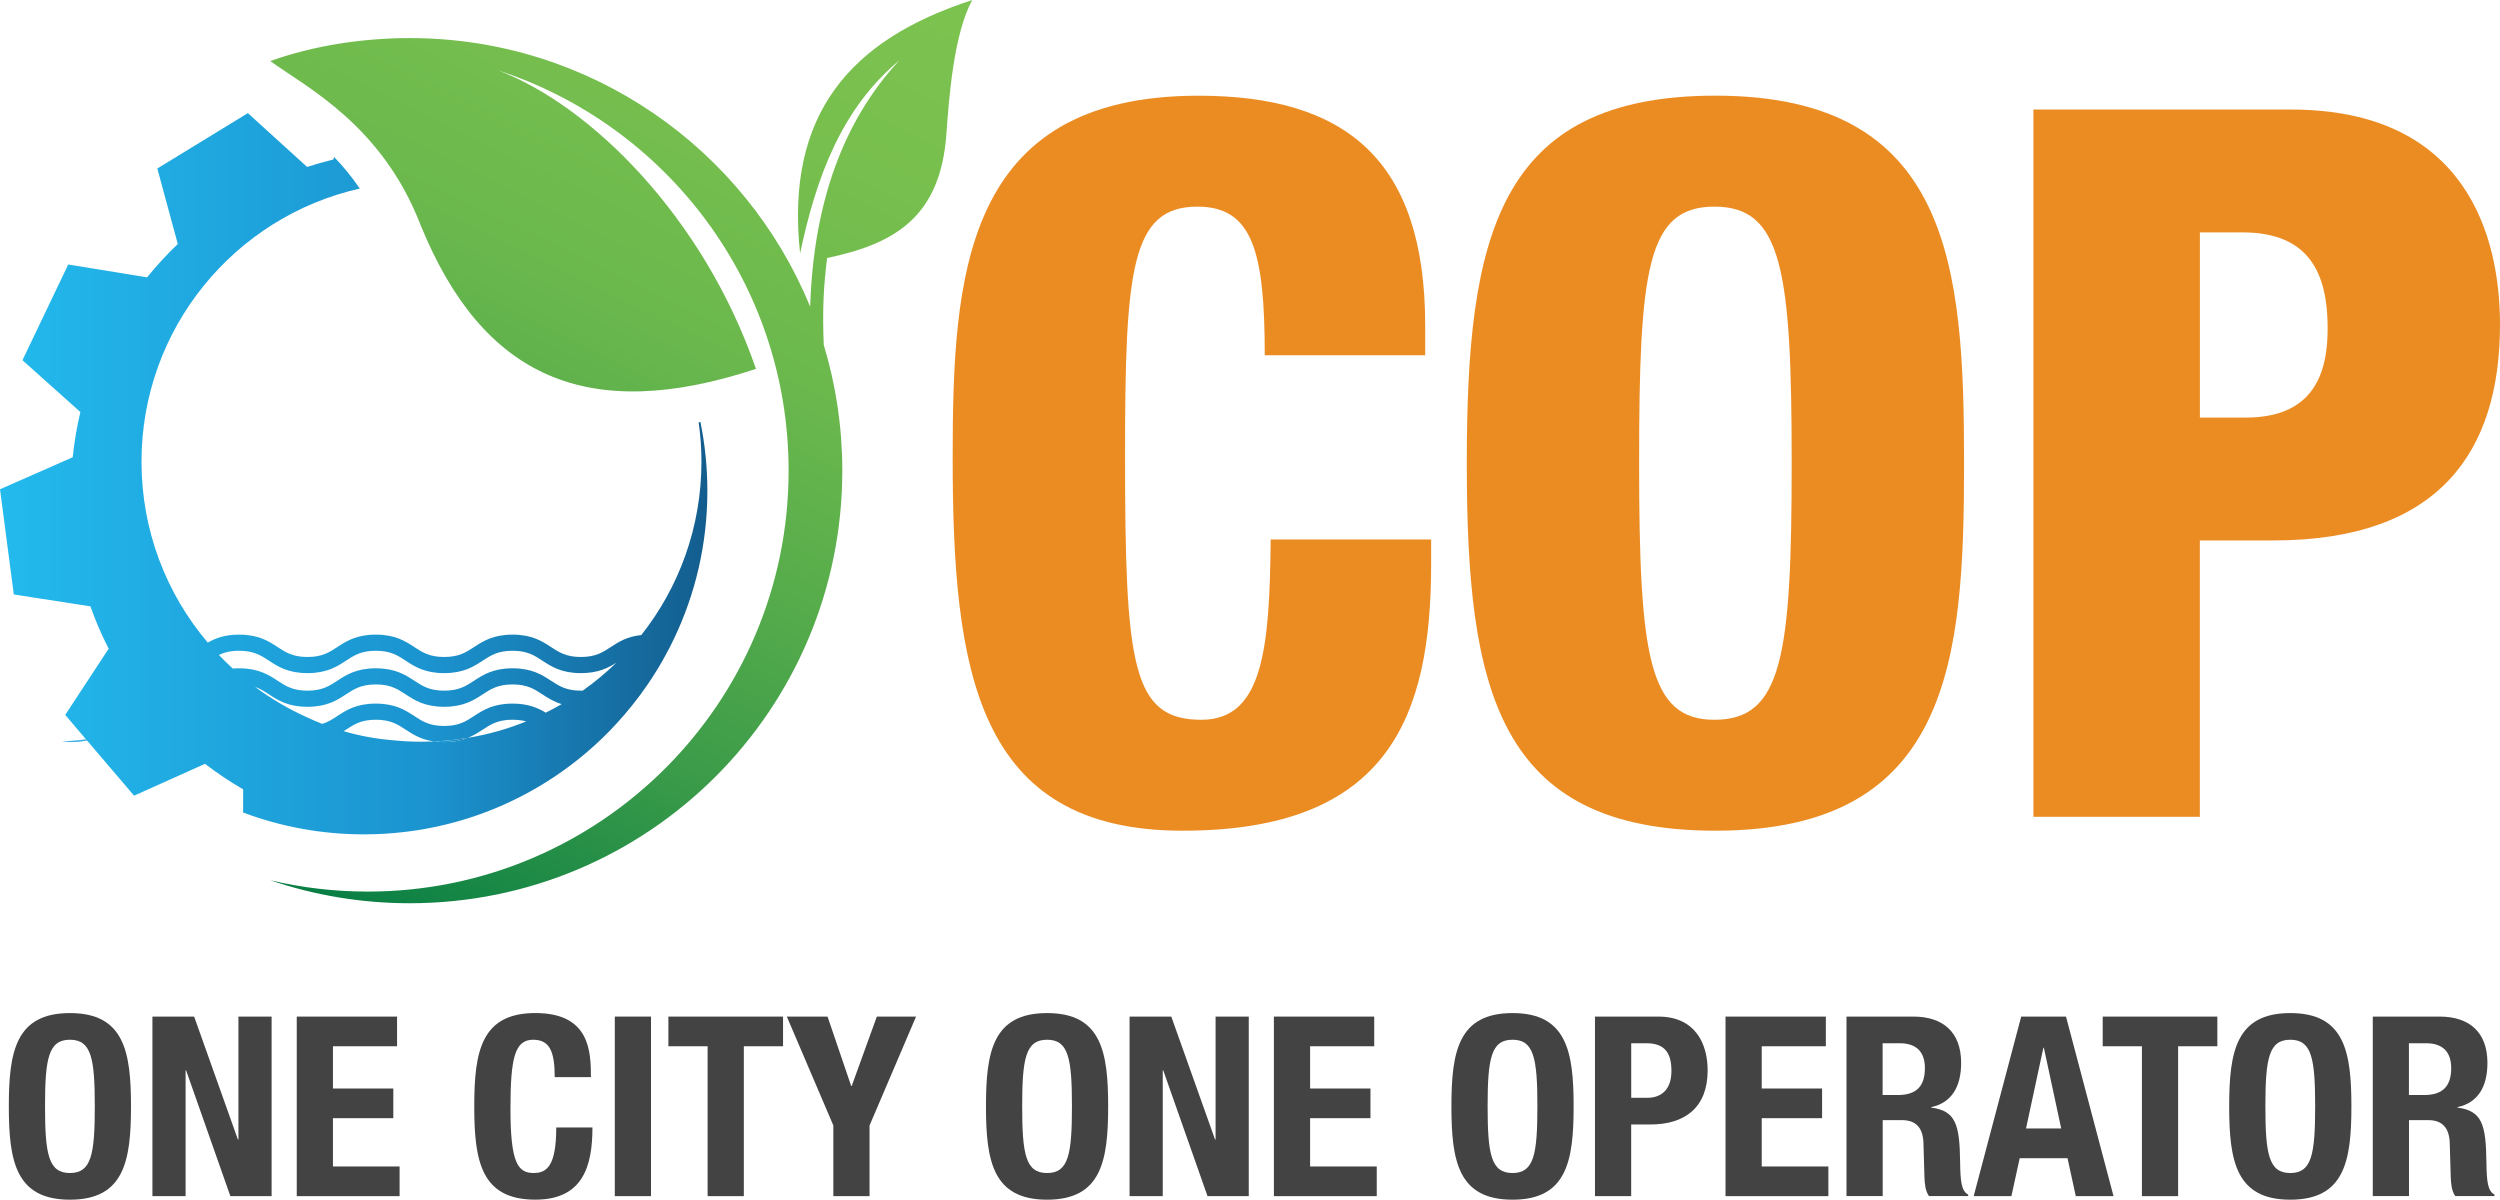
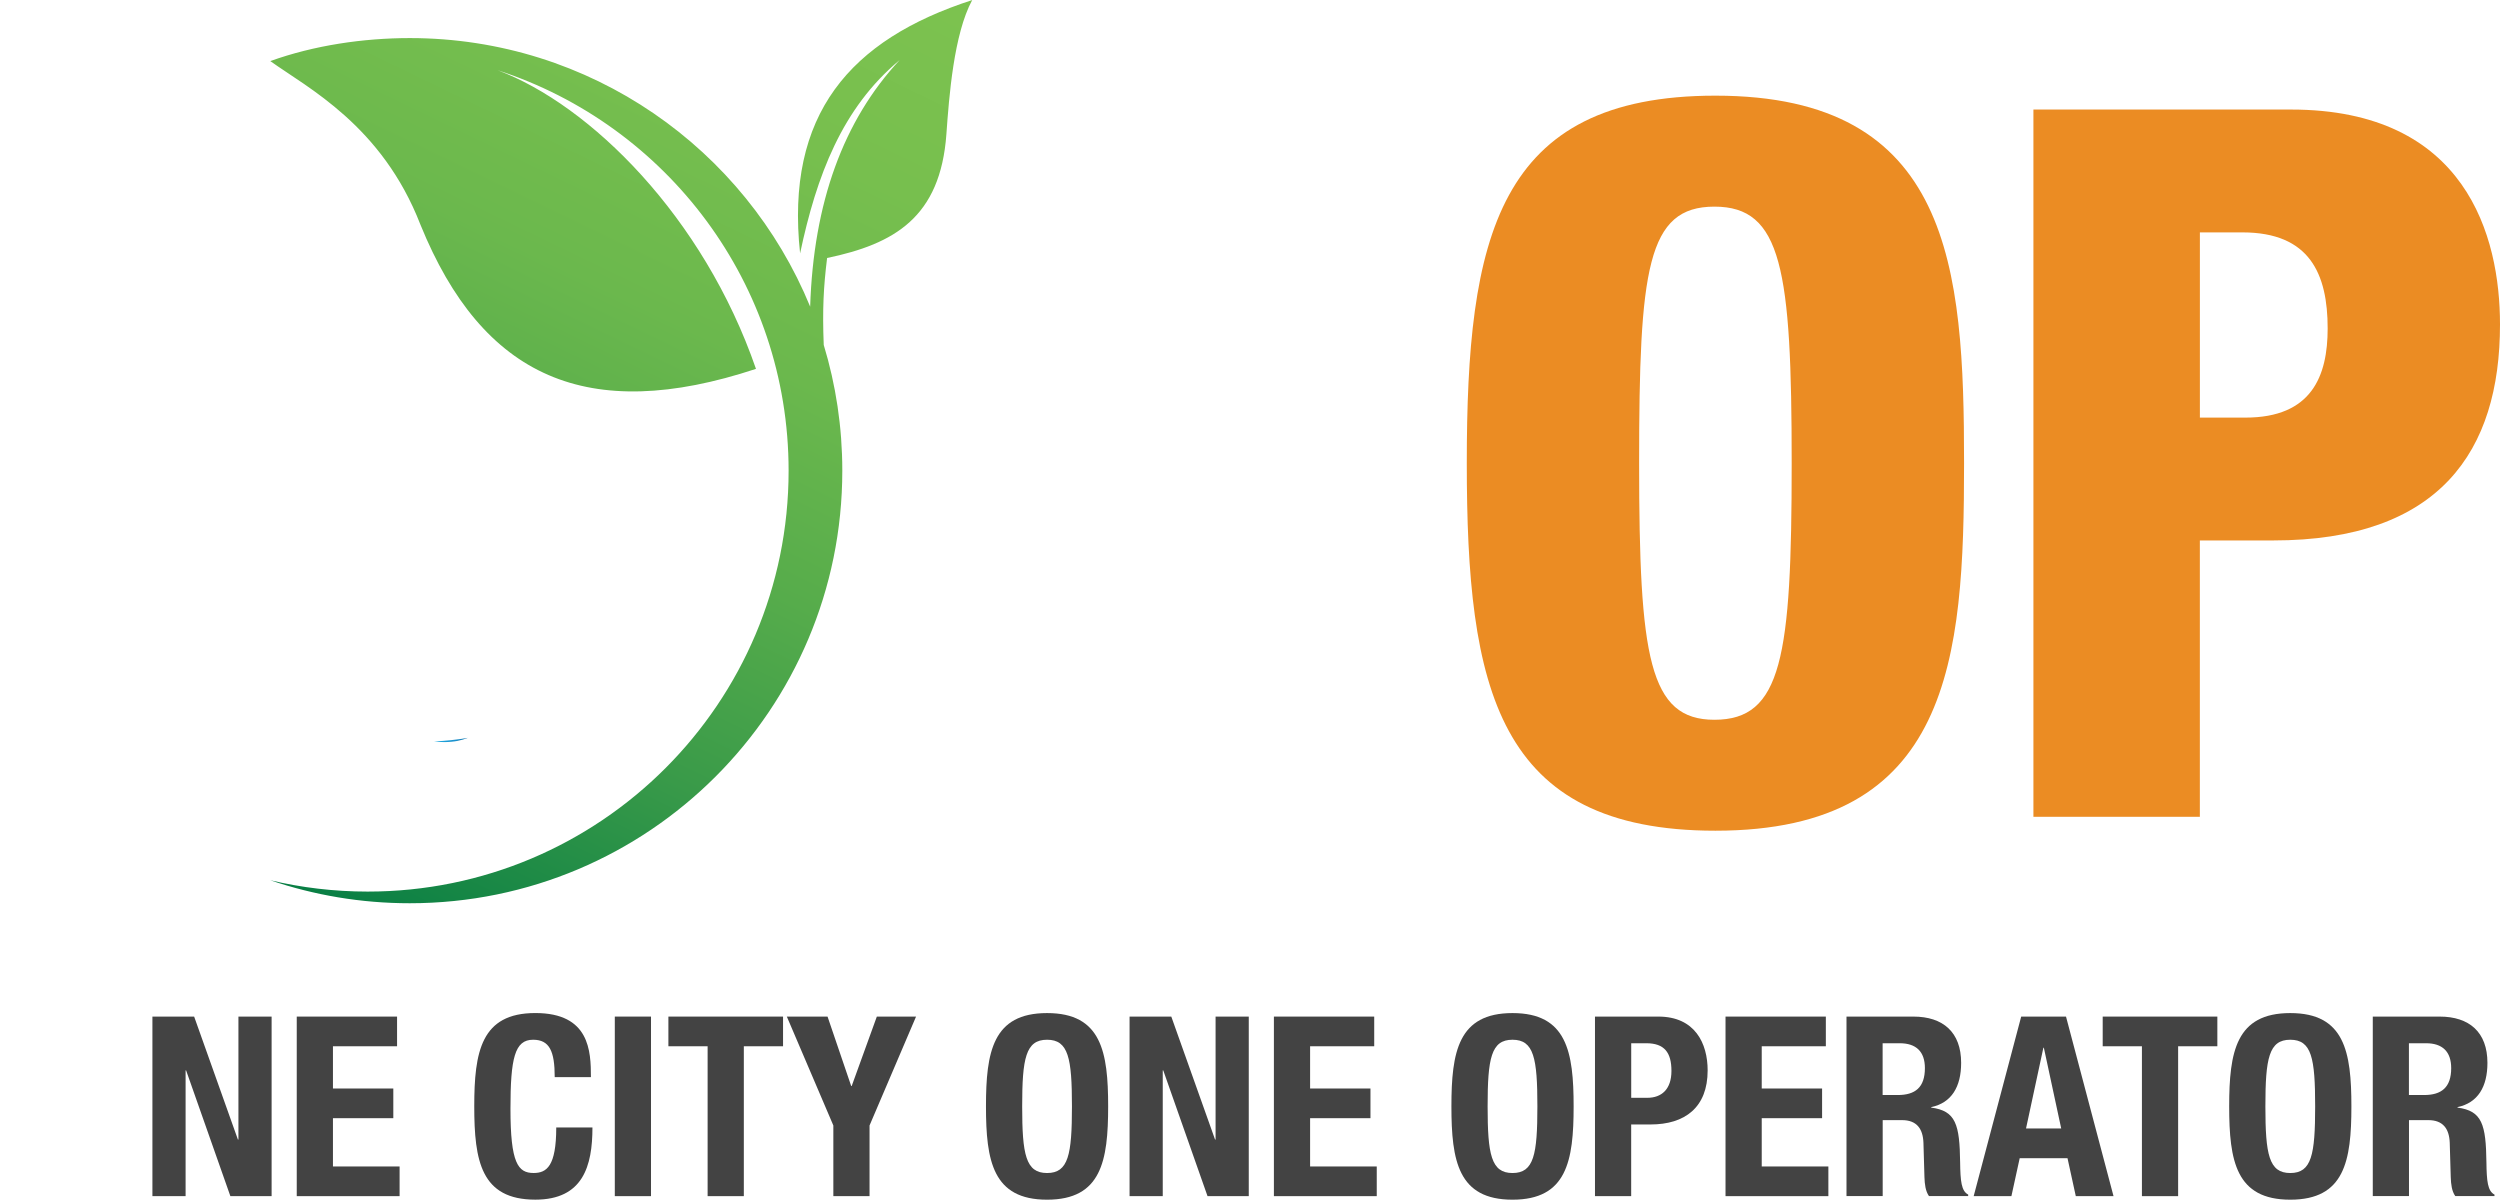
<svg xmlns="http://www.w3.org/2000/svg" xmlns:xlink="http://www.w3.org/1999/xlink" id="Layer_2" data-name="Layer 2" viewBox="0 0 720.23 345.62">
  <defs>
    <style>
      .cls-1 {
        fill: url(#GradientFill_41-2);
      }

      .cls-1, .cls-2, .cls-3 {
        fill-rule: evenodd;
      }

      .cls-2 {
        fill: url(#GradientFill_41);
      }

      .cls-3 {
        fill: url(#GradientFill_42);
      }

      .cls-4 {
        fill: #eb8c23;
      }

      .cls-5 {
        fill: #41b3e6;
      }

      .cls-6 {
        fill: #434343;
      }
    </style>
    <linearGradient id="GradientFill_42" data-name="GradientFill 42" x1="217.03" y1="-26.51" x2="76.02" y2="265.17" gradientUnits="userSpaceOnUse">
      <stop offset="0" stop-color="#7cc24f" />
      <stop offset=".17" stop-color="#77bf4e" />
      <stop offset=".36" stop-color="#6bb84d" />
      <stop offset=".54" stop-color="#56ac4b" />
      <stop offset=".73" stop-color="#399a49" />
      <stop offset=".91" stop-color="#148545" />
      <stop offset="1" stop-color="#007944" />
    </linearGradient>
    <linearGradient id="GradientFill_41" data-name="GradientFill 41" x1="0" y1="136.48" x2="203.78" y2="136.48" gradientUnits="userSpaceOnUse">
      <stop offset="0" stop-color="#23baed" />
      <stop offset=".61" stop-color="#1b93cf" />
      <stop offset="1" stop-color="#135d8e" />
    </linearGradient>
    <linearGradient id="GradientFill_41-2" data-name="GradientFill 41" x1="127.16" y1="209.51" x2="132.45" y2="216.36" xlink:href="#GradientFill_41" />
  </defs>
  <g id="Layer_1-2" data-name="Layer 1">
    <g>
      <g>
-         <path class="cls-6" d="m20.14,291.86c15.65,0,17.6,11.16,17.6,26.88s-1.96,26.88-17.6,26.88-17.6-11.16-17.6-26.88,1.96-26.88,17.6-26.88Zm0,46.08c6.16,0,7.17-5.29,7.17-19.2s-1.01-19.2-7.17-19.2-7.17,5.36-7.17,19.2,1.01,19.2,7.17,19.2Z" />
        <path class="cls-6" d="m55.93,292.87l12.61,35.43h.15v-35.43h9.56v51.73h-11.88l-12.75-36.22h-.15v36.22h-9.56v-51.73h12.03Z" />
        <path class="cls-6" d="m114.39,292.87v8.55h-18.47v12.17h17.39v8.55h-17.39v13.91h19.2v8.55h-29.63v-51.73h28.91Z" />
        <path class="cls-6" d="m159.81,310.33c0-7.53-1.52-10.79-6.23-10.79-5.29,0-6.52,5.29-6.52,19.92,0,15.65,2.17,18.47,6.67,18.47,3.77,0,6.52-1.96,6.52-13.11h10.43c0,11.16-2.75,20.79-16.45,20.79-15.65,0-17.6-11.16-17.6-26.88s1.96-26.88,17.6-26.88,16.01,10.94,16.01,18.47h-10.43Z" />
        <path class="cls-6" d="m177.12,344.6v-51.73h10.43v51.73h-10.43Z" />
        <path class="cls-6" d="m225.59,292.87v8.55h-11.3v43.18h-10.43v-43.18h-11.3v-8.55h33.04Z" />
        <path class="cls-6" d="m238.41,292.87l6.81,20h.15l7.24-20h11.3l-13.4,31.37v20.36h-10.43v-20.36l-13.4-31.37h11.74Z" />
        <path class="cls-6" d="m301.65,291.86c15.65,0,17.6,11.16,17.6,26.88s-1.96,26.88-17.6,26.88-17.6-11.16-17.6-26.88,1.96-26.88,17.6-26.88Zm0,46.08c6.16,0,7.17-5.29,7.17-19.2s-1.01-19.2-7.17-19.2-7.17,5.36-7.17,19.2,1.01,19.2,7.17,19.2Z" />
        <path class="cls-6" d="m337.44,292.87l12.61,35.43h.15v-35.43h9.56v51.73h-11.88l-12.75-36.22h-.15v36.22h-9.56v-51.73h12.03Z" />
        <path class="cls-6" d="m395.9,292.87v8.55h-18.47v12.17h17.39v8.55h-17.39v13.91h19.2v8.55h-29.63v-51.73h28.91Z" />
        <path class="cls-6" d="m435.74,291.86c15.65,0,17.61,11.16,17.61,26.88s-1.96,26.88-17.61,26.88-17.6-11.16-17.6-26.88,1.96-26.88,17.6-26.88Zm0,46.08c6.16,0,7.17-5.29,7.17-19.2s-1.01-19.2-7.17-19.2-7.17,5.36-7.17,19.2,1.01,19.2,7.17,19.2Z" />
        <path class="cls-6" d="m459.5,292.87h18.26c10.58,0,14.2,7.75,14.2,15.5,0,10.72-6.59,15.58-16.45,15.58h-5.58v20.65h-10.43v-51.73Zm10.43,23.4h4.64c4.13,0,6.96-2.46,6.96-7.75s-2.03-7.97-7.24-7.97h-4.35v15.72Z" />
        <path class="cls-6" d="m526.01,292.87v8.55h-18.47v12.17h17.39v8.55h-17.39v13.91h19.2v8.55h-29.63v-51.73h28.91Z" />
        <path class="cls-6" d="m531.95,292.87h19.27c8.55,0,13.77,4.49,13.77,13.33,0,6.88-2.75,11.52-8.62,12.75v.14c7.1.94,8.19,4.85,8.33,15.79.07,5.43.36,8.26,2.32,9.27v.43h-11.3c-1.01-1.45-1.23-3.41-1.3-5.43l-.29-9.93c-.15-4.06-1.96-6.52-6.16-6.52h-5.58v21.88h-10.43v-51.73Zm10.43,22.6h4.35c5,0,7.82-2.17,7.82-7.75,0-4.78-2.54-7.17-7.25-7.17h-4.93v14.92Z" />
        <path class="cls-6" d="m582.3,292.87h12.9l13.69,51.73h-10.87l-2.39-10.94h-13.77l-2.39,10.94h-10.87l13.69-51.73Zm1.38,32.24h10.14l-5-23.26h-.14l-5,23.26Z" />
        <path class="cls-6" d="m638.8,292.87v8.55h-11.3v43.18h-10.43v-43.18h-11.3v-8.55h33.04Z" />
        <path class="cls-6" d="m659.81,291.86c15.65,0,17.61,11.16,17.61,26.88s-1.96,26.88-17.61,26.88-17.6-11.16-17.6-26.88,1.96-26.88,17.6-26.88Zm0,46.08c6.16,0,7.17-5.29,7.17-19.2s-1.01-19.2-7.17-19.2-7.17,5.36-7.17,19.2,1.01,19.2,7.17,19.2Z" />
        <path class="cls-6" d="m683.57,292.87h19.27c8.55,0,13.77,4.49,13.77,13.33,0,6.88-2.75,11.52-8.62,12.75v.14c7.1.94,8.19,4.85,8.33,15.79.07,5.43.36,8.26,2.32,9.27v.43h-11.3c-1.01-1.45-1.23-3.41-1.3-5.43l-.29-9.93c-.15-4.06-1.96-6.52-6.16-6.52h-5.58v21.88h-10.43v-51.73Zm10.43,22.6h4.35c5,0,7.82-2.17,7.82-7.75,0-4.78-2.54-7.17-7.25-7.17h-4.93v14.92Z" />
      </g>
-       <path class="cls-5" d="m27.49,212.57c-1.77.72-3.94,1.22-6.81,1.22-1.05,0-2.01-.07-2.89-.19,3.29-.15,6.53-.49,9.7-1.03Z" />
      <g>
        <g>
          <path class="cls-3" d="m233.4,88.34h0C214.78,42.95,170.16,10.97,118.05,10.97c-13.34,0-27.58,2.09-40.18,6.63,10.71,7.7,32.16,18.5,43.26,47.14,17.9,44.03,48.14,57.56,96.66,41.53-15.12-43.79-47.72-76.04-74.43-86.04,48.65,15.77,83.83,61.46,83.83,115.37,0,66.97-54.3,121.26-121.27,121.26-9.67,0-19.06-1.14-28.07-3.27,12.61,4.3,26.13,6.63,40.19,6.63,68.83,0,124.62-55.79,124.62-124.61,0-12.62-1.87-24.8-5.36-36.27h.01c-.41-10.14-.05-16.77.97-25.01,19.37-4.05,32.65-11.7,34.37-35.71.77-10.82,2.12-28.77,7.43-38.6-35.21,11.4-53.88,32.96-49.58,72.97,4.74-22.39,12.1-41.89,28.68-55.68-16.23,17.4-24.82,41.09-25.78,71.05Z" />
-           <path class="cls-2" d="m201.78,121.58c-.16.03-.33.06-.5.09.52,3.7.8,7.49.8,11.34,0,18.86-6.47,36.21-17.33,49.94-4.17.43-6.62,2.04-8.82,3.48-2.34,1.52-4.35,2.84-8.58,2.84s-6.24-1.32-8.57-2.84c-2.58-1.69-5.51-3.6-11.12-3.6s-8.54,1.91-11.12,3.6c-2.33,1.52-4.35,2.84-8.58,2.84s-6.24-1.32-8.57-2.84c-2.58-1.69-5.5-3.6-11.12-3.6s-8.54,1.91-11.12,3.6c-2.33,1.52-4.34,2.84-8.57,2.84s-6.25-1.32-8.58-2.84c-2.58-1.69-5.5-3.6-11.12-3.6-4.18,0-6.87,1.06-9.03,2.3-11.91-14.06-19.09-32.25-19.09-52.12,0-38.44,26.89-70.6,62.89-78.69-2.33-3.43-4.84-6.44-7.42-9.11l-.19.74c-2.57.62-5.1,1.34-7.57,2.14l-3.88-3.52-13.19-11.98-26.08,15.95,3.14,11.58,2.76,10.18c-3.16,3-6.11,6.21-8.85,9.6l-13.24-2.16-9.48-1.54-13.18,27.57,5.1,4.57,11.58,10.36c-1.01,4.25-1.75,8.6-2.21,13.03l-14.99,6.6-5.95,2.62,3.97,30.3,6.85,1.07,15.23,2.36c.98,2.78,2.08,5.5,3.29,8.15.62,1.37,1.28,2.72,1.97,4.05l-.43.65-3.34,5.09-3.7,5.63-.06.09-4.99,7.62.04.04,3.04,3.58,16.75,19.64,11.67-5.24,8.76-3.94c3.5,2.68,7.17,5.16,11,7.36l-.02,6.67c10.82,4.07,22.56,6.3,34.82,6.3,2.19,0,4.37-.07,6.53-.21v-.02s.07,0,.1,0c23.91-1.58,45.51-11.66,61.78-27.24h.01c3.13-3.02,6.05-6.21,8.76-9.59,1.6-1.98,3.11-4.02,4.55-6.13,1.01-1.48,1.98-2.99,2.91-4.52.87-1.43,1.71-2.89,2.49-4.37.75-1.36,1.45-2.75,2.12-4.15,6.21-12.93,9.68-27.42,9.68-42.72,0-6.8-.69-13.44-2-19.85Zm-80.37,92.1c-2.78,0-5.52-.14-8.23-.42h0c-4.88-.4-9.62-1.28-14.18-2.61.24-.16.48-.31.71-.46,2.33-1.52,4.34-2.84,8.57-2.84s6.24,1.32,8.57,2.84c2.09,1.37,4.42,2.89,8.21,3.41-1.2.05-2.42.08-3.64.08Zm6.55.11c-1.05,0-2.01-.07-2.89-.19,3.29-.15,6.53-.49,9.7-1.03-1.77.72-3.94,1.22-6.81,1.22Zm6.82-1.22c1.69-.68,3.04-1.56,4.3-2.38,2.33-1.52,4.35-2.84,8.58-2.84,1.57,0,2.83.18,3.92.49-5.34,2.17-10.96,3.77-16.8,4.73Zm22.45-7.26h-.01c-2.26-1.37-5.04-2.61-9.56-2.61-5.62,0-8.54,1.91-11.12,3.6-2.33,1.52-4.35,2.84-8.58,2.84s-6.24-1.32-8.57-2.84c-2.58-1.69-5.5-3.6-11.12-3.6s-8.54,1.91-11.12,3.6c-1.37.9-2.64,1.72-4.31,2.25-1.48-.58-2.94-1.21-4.37-1.89-.02-.01-.04-.01-.05-.02-5.32-2.39-10.32-5.33-14.95-8.76,1.51.53,2.7,1.3,3.99,2.14,2.57,1.69,5.5,3.6,11.12,3.6s8.54-1.91,11.12-3.6c2.33-1.52,4.34-2.84,8.57-2.84s6.24,1.32,8.57,2.84c2.58,1.69,5.51,3.6,11.12,3.6s8.54-1.91,11.12-3.6c2.33-1.52,4.35-2.84,8.58-2.84s6.24,1.32,8.57,2.84c1.56,1.02,3.24,2.12,5.58,2.83-1.5.87-3.02,1.69-4.58,2.46Zm10.66-6.35h-.01c-.17.01-.35.01-.53.01-4.23,0-6.24-1.32-8.57-2.84-2.58-1.69-5.51-3.6-11.12-3.6s-8.54,1.91-11.12,3.6c-2.33,1.52-4.35,2.84-8.58,2.84s-6.24-1.32-8.57-2.84c-2.58-1.69-5.5-3.6-11.12-3.6s-8.54,1.91-11.12,3.6c-2.33,1.52-4.34,2.84-8.57,2.84s-6.25-1.32-8.58-2.84c-2.58-1.69-5.5-3.6-11.12-3.6-.64,0-1.25.02-1.82.08-1.38-1.26-2.72-2.57-4.01-3.92,1.5-.72,3.25-1.21,5.83-1.21,4.23,0,6.24,1.31,8.58,2.84,2.57,1.69,5.5,3.6,11.12,3.6s8.54-1.91,11.12-3.6c2.33-1.53,4.34-2.84,8.57-2.84s6.24,1.31,8.57,2.84c2.58,1.69,5.51,3.6,11.12,3.6s8.54-1.91,11.12-3.6c2.33-1.53,4.35-2.84,8.58-2.84s6.24,1.31,8.57,2.84c2.58,1.69,5.5,3.6,11.12,3.6,5,0,7.86-1.51,10.25-3.03-3.02,2.93-6.26,5.62-9.71,8.07Z" />
          <path class="cls-1" d="m134.77,212.57c-1.77.72-3.94,1.22-6.81,1.22-1.05,0-2.01-.07-2.89-.19,3.29-.15,6.53-.49,9.7-1.03Z" />
        </g>
-         <path class="cls-4" d="m364.36,102.34c0-29.68-3.42-42.81-19.41-42.81-19.12,0-20.83,18.26-20.83,71.63,0,60.5,2,76.2,21.97,76.2,17.69,0,19.69-20.26,19.98-51.94h46.23v7.13c0,43.95-12.27,76.77-71.63,76.77s-66.21-45.95-66.21-107.3c0-52.23,2.85-104.45,70.78-104.45,42.24,0,65.35,18.26,65.35,66.21v8.56h-46.23Z" />
        <path class="cls-4" d="m494.2,239.32c-63.07,0-71.63-41.09-71.63-105.88s8.56-105.88,71.63-105.88c67.92,0,71.63,49.37,71.63,105.88s-3.71,105.88-71.63,105.88Zm-.29-31.96c19.41,0,22.26-17.98,22.26-73.91s-2.85-73.92-22.26-73.92-21.69,17.98-21.69,73.92,2.85,73.91,21.69,73.91Z" />
        <path class="cls-4" d="m585.81,31.56h74.2c50.51,0,60.22,36.53,60.22,61.93,0,36.53-17.41,62.21-65.35,62.21h-21.12v79.62h-47.95V31.56Zm47.95,88.75h13.13c19.12,0,23.69-11.99,23.69-25.68,0-15.7-5.14-27.68-24.54-27.68h-12.27v53.37Z" />
      </g>
    </g>
  </g>
</svg>